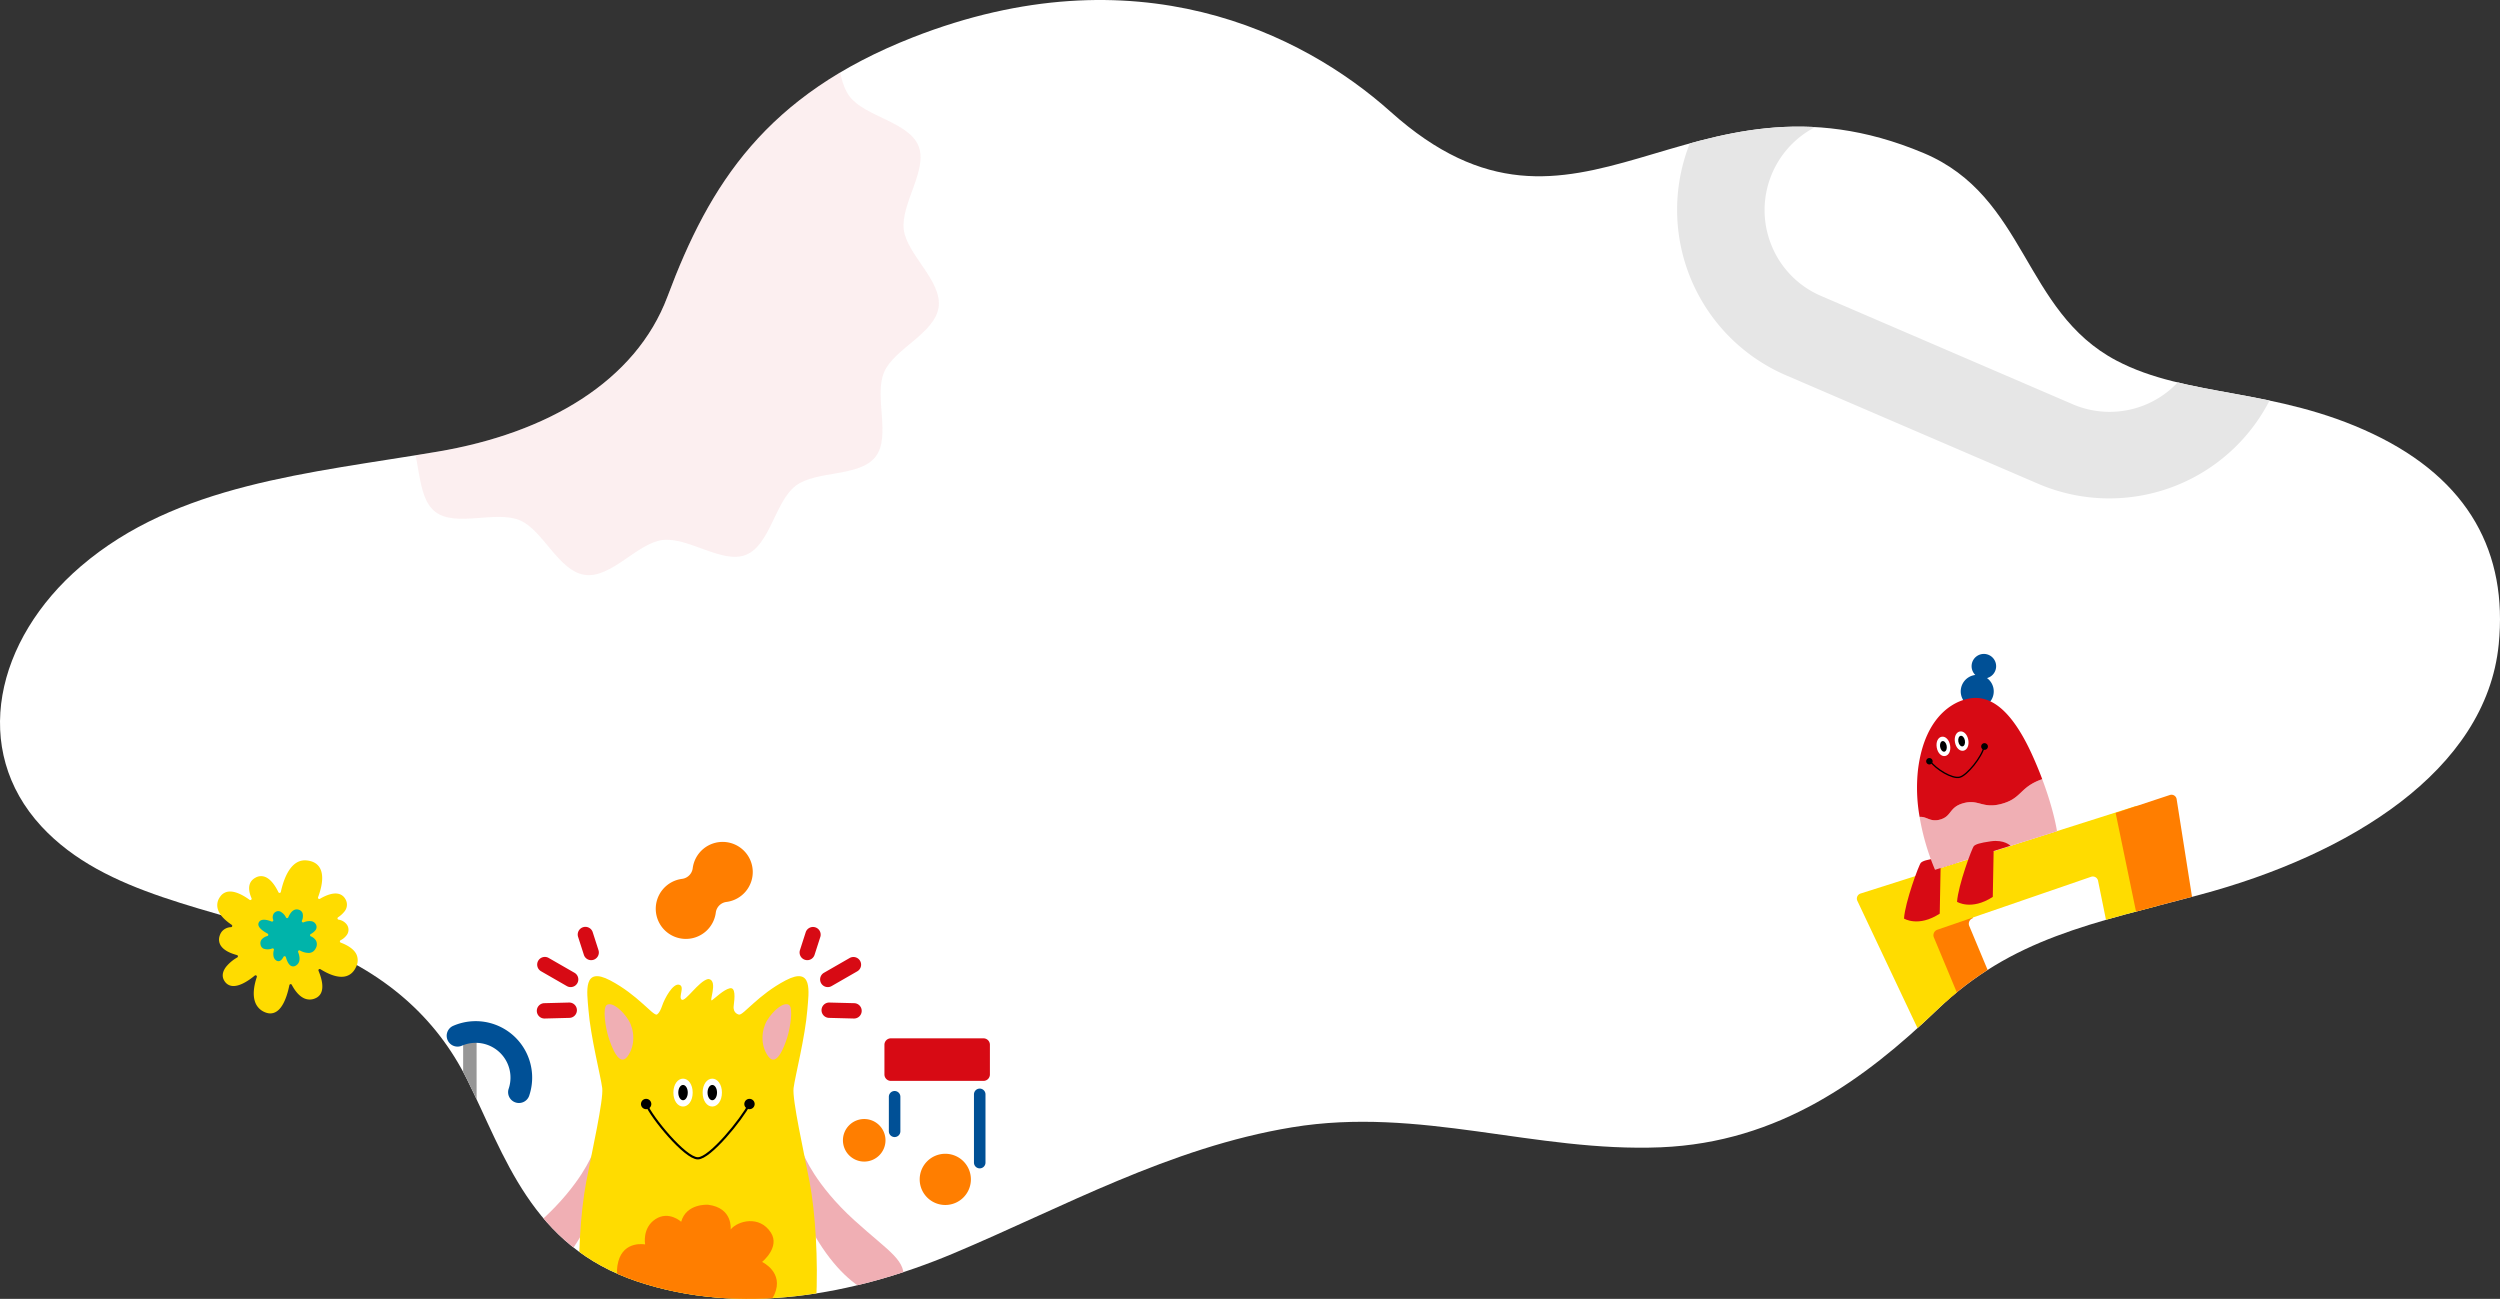
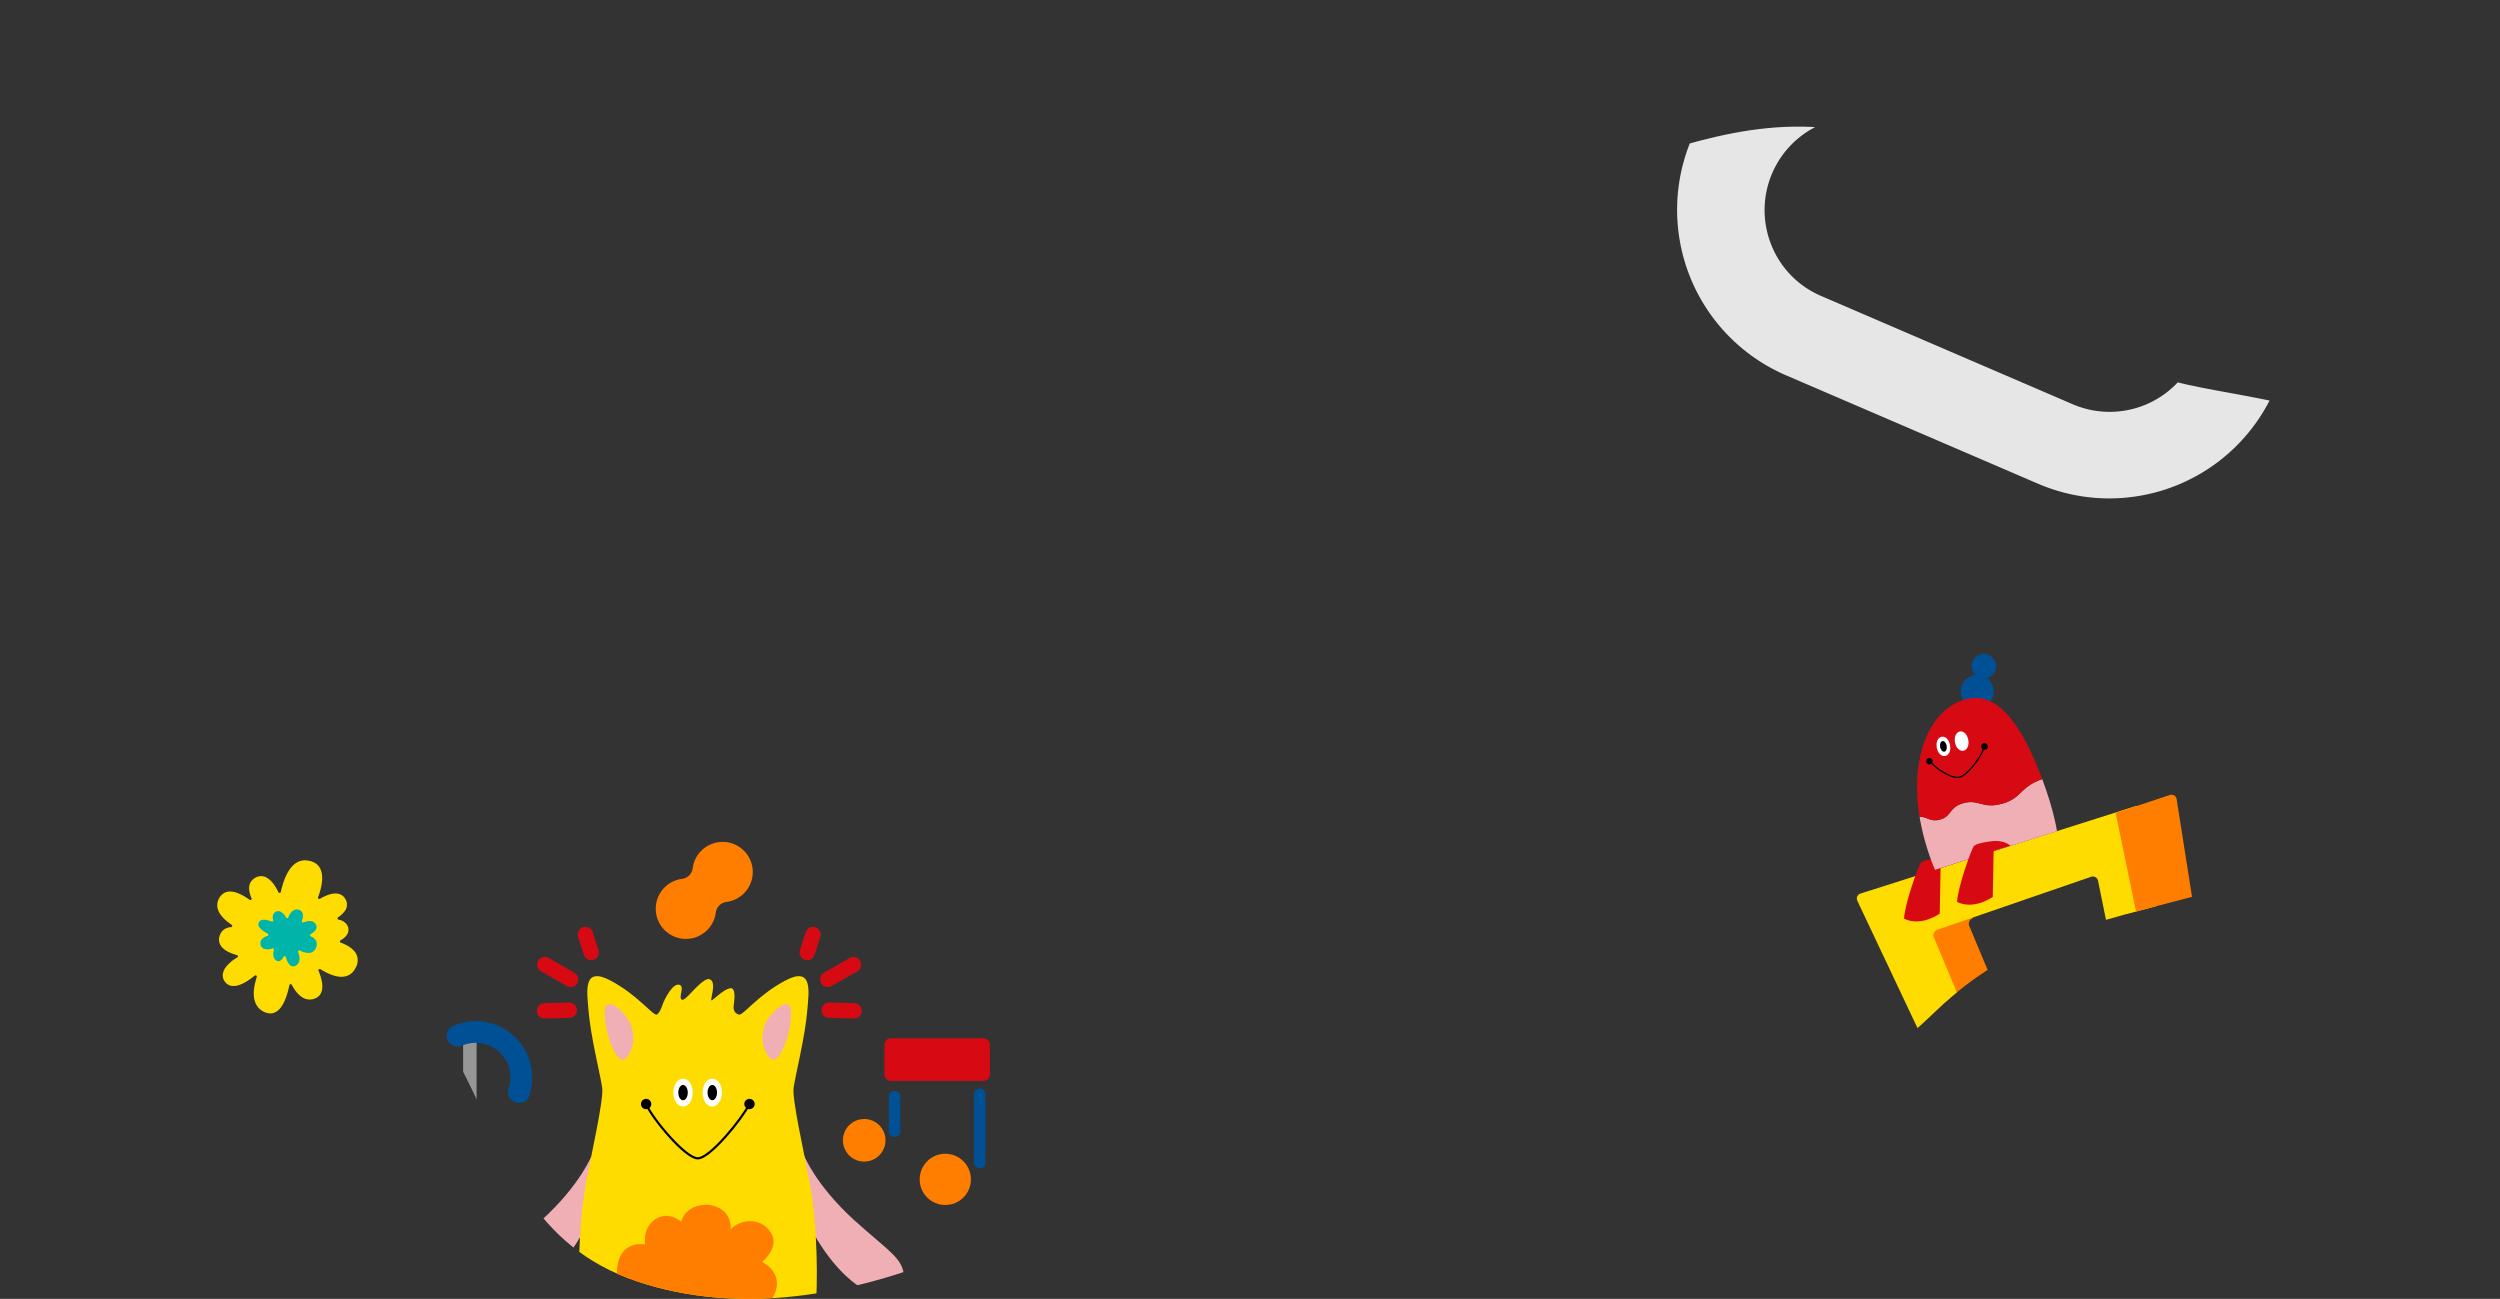
<svg xmlns="http://www.w3.org/2000/svg" width="1157.214" height="601.225">
  <rect width="100%" height="100%" fill="#333333" stroke="none" />
  <defs>
    <clipPath id="a">
      <path data-name="パス 1315988" d="M898.395 597.636c34.646-33.326 71.894-40.042 121.584-53.32 69.03-18.39 132.6-57.344 138.44-115.847 4.214-42.259-13.522-76.235-58.163-97.483-45.243-21.517-86.171-16.756-118.816-33.986-43.295-22.836-41.493-75.981-89.223-96.036-109.886-46.2-159.583 58.993-246.734-19.131C604.66 145.3 527.527 106.98 424.3 147.425c-67.811 26.614-94 67.695-113.525 119.964-14.737 39.331-55.706 63.219-106.353 71.774-59.606 10.059-120.761 14.98-165.26 53.13-39.517 33.925-51.053 84.807-18.143 120.38 29.807 32.159 78.827 37.26 122.781 53.527 36.07 13.339 60.081 35.169 74.22 63.634 17.568 35.263 29.444 77.021 78.932 93.5 47.36 15.8 99.637 6.488 145.994-12.957 50.624-21.262 100.314-49.136 156.962-58.451 59.083-9.734 112.253 11.63 170.659 9.255 54.775-2.259 94.48-31.553 127.824-63.544" transform="translate(238.586 -168.344)" fill="#fff" />
    </clipPath>
  </defs>
  <g data-name="グループ 172588">
-     <path data-name="パス 1315987" d="M896.588 467.522c34.646-33.326 71.894-40.042 121.584-53.32 69.03-18.39 132.6-57.344 138.44-115.847 4.214-42.259-13.522-76.235-58.163-97.483-45.243-21.517-86.171-16.756-118.816-33.986-43.295-22.836-41.493-75.981-89.223-96.036-109.886-46.2-159.583 58.993-246.734-19.131-40.823-36.533-117.956-74.853-221.183-34.408-67.811 26.614-94 67.695-113.525 119.964-14.737 39.331-55.706 63.219-106.353 71.774-59.606 10.059-120.761 14.98-165.26 53.13-39.517 33.925-51.053 84.807-18.143 120.38 29.807 32.159 78.827 37.26 122.781 53.527 36.07 13.339 60.081 35.169 74.22 63.634 17.568 35.263 29.444 77.021 78.932 93.5 47.36 15.8 99.637 6.488 145.994-12.957 50.624-21.262 100.314-49.136 156.962-58.451 59.083-9.734 112.253 11.63 170.659 9.255 54.775-2.259 94.48-31.553 127.824-63.544" fill="#fff" />
    <g data-name="マスクグループ 38619" clip-path="url(#a)" transform="translate(-240.393 38.23)">
      <g data-name="グループ 171824">
        <path data-name="長方形 88269" d="M652.759 442.399h42.871a2.975 2.975 0 012.975 2.975v13.749a2.974 2.974 0 01-2.974 2.976H652.76a2.975 2.975 0 01-2.975-2.977v-13.749a2.974 2.974 0 012.974-2.974z" fill="#d70a14" />
        <path data-name="パス 1315475" d="M654.495 488.097a2.667 2.667 0 01-2.665-2.667v-15.983a2.667 2.667 0 015.335 0v15.984a2.669 2.669 0 01-2.669 2.667" fill="#005096" />
        <path data-name="パス 1315476" d="M693.894 502.594a2.669 2.669 0 01-2.667-2.669v-31.591a2.667 2.667 0 015.335 0v31.59a2.669 2.669 0 01-2.667 2.669" fill="#005096" />
        <path data-name="パス 1315477" d="M650.275 489.599a9.849 9.849 0 11-9.847-9.849 9.851 9.851 0 019.847 9.849" fill="#ff7e00" />
        <path data-name="パス 1315478" d="M689.805 507.686a11.851 11.851 0 11-11.849-11.849 11.847 11.847 0 0111.849 11.849" fill="#ff7e00" />
        <path data-name="パス 1315479" d="M457.888 480.941a3.115 3.115 0 01-3.114-3.116v-36.9a3.115 3.115 0 016.231 0v36.9a3.115 3.115 0 01-3.116 3.116" fill="#969696" />
        <path data-name="パス 1315480" d="M454.951 488.337a11 11 0 11-11-11 11 11 0 0111 11" fill="#ff7e00" />
        <path data-name="パス 1315481" d="M482.619 471.911a5.015 5.015 0 01-6.766-6.2 16.1 16.1 0 00-21.722-19.875 5.018 5.018 0 01-4.024-9.193 26.136 26.136 0 0135.255 32.273 4.987 4.987 0 01-2.743 3" fill="#005096" />
        <path data-name="パス 1315483" d="M548.015 392.294a13.96 13.96 0 018.1-23.711 5.694 5.694 0 004.928-4.925 13.952 13.952 0 1115.608 15.609 5.692 5.692 0 00-4.926 4.927 13.958 13.958 0 01-23.709 8.1" fill="#ff7e00" />
        <path data-name="パス 1315484" d="M514.433 496.297s-5.245 13.834-23.369 30.291c-16.621 15.088-24.48 18.517-22.662 28.622 2.146 11.927 23.135 8.824 40.787-21.227" fill="#f0afb4" />
        <path data-name="パス 1315485" d="M612.449 496.297s5.25 13.834 23.373 30.291c16.621 15.088 24.478 18.517 22.661 28.622-2.146 11.927-23.135 8.824-40.785-21.227" fill="#f0afb4" />
        <path data-name="パス 1315486" d="M568.58 414.96c4.29.953-.24 10.972 1.429 9.779s5.249-4.768 8.111-5.487 2.37 4.372 1.89 8.111c-.459 3.577 2.47 4.054 2.47 4.054 2.019.336 8.82-9.125 21.546-15.824 12.792-6.733 10.732 5.323 10.091 13.442-1.009 12.792-5.713 31-6.389 36.384s4.714 29.29 7.406 43.429 4.04 36.019 3.031 55.883-5.052 60.934-5.052 65.646-16.158 7.071-22.553 2.021c0 0-2.357-1.683-3.03-11.109-1.174-16.471-6.387-23.229-22.547-23.229h-3.081c-16.162 0-21.374 6.758-22.547 23.229-.676 9.425-3.035 11.109-3.035 11.109-6.391 5.05-22.551 2.693-22.551-2.021s-4.04-45.784-5.05-65.646.336-41.744 3.029-55.883 8.078-38.042 7.408-43.429-5.381-23.592-6.391-36.384c-.64-8.119-2.7-20.175 10.1-13.442 12.723 6.7 19.523 16.16 21.544 15.824 0 0 1.275-.476 2.47-4.054s5.007-10.5 7.871-9.781-.476 5.725 1.191 6.918 7.871-8.588 12.167-9.541z" fill="#ffdc00" />
        <path data-name="パス 1315487" d="M568.104 519.429s-10.021-.715-12.4 7.873c0 0-5.723-5.247-11.927-1.193s-4.768 11.685-4.768 11.685-9.781-1.906-12.4 7.873c-2.915 10.857 5.011 18.128 11.925 15.5 0 0-5.1 9.945 5.007 15.264 9.064 4.772 16.7-1.191 17.888-5.485 0 0 6.241 9.962 15.746 4.532 8.348-4.77 5.961-11.21 5.961-11.21s11.651 5.917 15.742-3.339c4.53-10.257-5.725-15.028-5.725-15.028s8.461-6.785 4.056-13.594c-5.247-8.109-15.268-5.487-18.607-1.433 0 0 1.2-10.017-10.492-11.448" fill="#ff7e00" />
        <path data-name="パス 1315488" d="M521.352 426.885c-2.156 1.179-.713 10.5.719 15.028s5.009 14.073 8.822 8.826 3.1-12.4.478-16.7-7.4-8.59-10.019-7.158" fill="#f0afb4" />
        <path data-name="パス 1315489" d="M605.53 426.885c2.158 1.179.715 10.5-.713 15.028s-5.011 14.073-8.826 8.826-3.1-12.4-.476-16.7 7.395-8.59 10.015-7.158" fill="#f0afb4" />
        <path data-name="パス 1315490" d="M561.024 467.515c0 3.788-2 6.455-4.464 6.455s-4.466-2.667-4.466-6.455 2-6.454 4.466-6.454 4.464 2.667 4.464 6.454" fill="#fff" />
        <path data-name="パス 1315491" d="M558.753 467.514c0 1.955-.982 3.542-2.193 3.542s-2.2-1.588-2.2-3.542.984-3.54 2.2-3.54 2.193 1.588 2.193 3.54" />
        <path data-name="パス 1315492" d="M565.632 467.515c0 3.788 2 6.455 4.464 6.455s4.468-2.667 4.468-6.455-2-6.454-4.468-6.454-4.464 2.667-4.464 6.454" fill="#fff" />
        <path data-name="パス 1315493" d="M567.903 467.514c0 1.955.984 3.542 2.193 3.542s2.2-1.588 2.2-3.542-.982-3.54-2.2-3.54-2.193 1.588-2.193 3.54" />
        <path data-name="パス 1315494" d="M587.324 472.802c-3.669 7.182-18.328 25.131-23.871 25.131h-.1c-5.794 0-21.356-18.847-23.871-25.131" fill="none" stroke="#000" stroke-linecap="round" stroke-linejoin="round" stroke-width="1.021" />
        <path data-name="パス 1315495" d="M541.876 472.803a2.391 2.391 0 11-2.392-2.388 2.393 2.393 0 012.392 2.388" />
        <path data-name="パス 1315496" d="M589.714 472.803a2.391 2.391 0 11-2.392-2.388 2.392 2.392 0 012.392 2.388" />
        <path data-name="パス 1315497" d="M514.038 406.218a3.548 3.548 0 01-3.378-2.466l-2.675-8.312a3.553 3.553 0 016.765-2.178l2.669 8.312a3.546 3.546 0 01-2.29 4.468 3.584 3.584 0 01-1.09.172" fill="#d70a14" />
        <path data-name="パス 1315498" d="M504.536 418.685a3.522 3.522 0 01-1.767-.474l-11.874-6.83a3.55 3.55 0 113.536-6.155l11.88 6.828a3.552 3.552 0 01-1.775 6.631" fill="#d70a14" />
        <path data-name="パス 1315499" d="M492.365 433.23a3.552 3.552 0 01-.09-7.1l11.581-.3h.092a3.552 3.552 0 01.092 7.1l-11.581.3h-.094" fill="#d70a14" />
        <path data-name="パス 1315500" d="M614.063 406.218a3.556 3.556 0 003.38-2.466l2.673-8.312a3.553 3.553 0 00-6.763-2.178l-2.673 8.312a3.557 3.557 0 003.382 4.639" fill="#d70a14" />
        <path data-name="パス 1315501" d="M623.567 418.685a3.514 3.514 0 001.765-.474l11.876-6.83a3.55 3.55 0 10-3.54-6.155l-11.874 6.828a3.552 3.552 0 001.773 6.631" fill="#d70a14" />
        <path data-name="パス 1315502" d="M635.739 433.23a3.551 3.551 0 00.09-7.1l-11.579-.3h-.092a3.552 3.552 0 00-.092 7.1l11.581.3h.092" fill="#d70a14" />
        <path data-name="パス 1315482" d="M434.262 565.561a15.353 15.353 0 0126.193 10.228 4.169 4.169 0 003.991 4 15.358 15.358 0 0114.715 14.715 4.177 4.177 0 004 4 15.347 15.347 0 11-15.965 15.963 4.174 4.174 0 00-4-4 15.358 15.358 0 01-14.715-14.713 4.167 4.167 0 00-3.991-3.993 15.353 15.353 0 01-10.23-26.193" fill="#d70a14" />
      </g>
      <path data-name="パス 1316021" d="M1294.23 78.236a83.39 83.39 0 01-110.441 107.446l-116.313-50.038a83.392 83.392 0 1165.925-153.2l116.316 50.051a82.9 82.9 0 0144.513 45.741m-233.963-3.2a42.93 42.93 0 0023.071 23.72l116.318 50.063a43.246 43.246 0 1034.187-79.448L1117.53 19.308a43.242 43.242 0 00-57.261 55.728" fill="#e6e6e6" />
-       <path data-name="パス 1316022" d="M674.861 103.942c-1.66 12.121-20.706 19.329-25.238 30.113-4.745 11.169 3.31 29.839-3.961 39.141-7.36 9.486-27.45 6.218-36.951 13.432s-11.848 27.425-22.968 31.942c-10.932 4.466-26.69-8.339-38.73-6.828-11.577 1.438-23.726 17.842-35.886 16.132-12.107-1.68-19.359-20.714-30.087-25.271-11.159-4.667-29.817 3.349-39.171-3.928-9.47-7.38-6.22-27.484-13.4-36.954-7.231-9.537-27.4-11.848-31.956-22.954-4.474-10.984 8.3-26.728 6.828-38.711-1.449-11.646-17.8-23.779-16.138-35.891C388.877 52 407.914 44.81 412.446 34.009c4.715-11.15-3.318-29.767 3.956-39.144 7.382-9.439 27.487-6.2 36.96-13.387 9.542-7.208 11.853-27.423 22.971-31.955 10.915-4.482 26.716 8.308 38.733 6.824 11.588-1.457 23.716-17.82 35.875-16.146 12.116 1.688 19.368 20.723 30.131 25.255 11.139 4.7 29.8-3.348 39.128 3.967 9.478 7.335 6.223 27.437 13.428 36.943 7.184 9.49 27.413 11.8 31.923 22.976 4.5 10.94-8.284 26.734-6.811 38.709 1.471 11.657 17.81 23.737 16.124 35.889" fill="#f0afb4" opacity=".2" />
      <g data-name="グループ 171821">
        <path data-name="パス 1315452" d="M1168.126 421.671a3.07 3.07 0 01-3.828-1.682l-12.353-29.58a2.683 2.683 0 011.614-3.605l-.014-7.374-28.945 7.47 3.364 14.783 12.241 23.265 10.027 8.46 18.75-9.722z" fill="#ff7e00" />
        <path data-name="パス 1315454" d="M1228.36 335.098l-126.669 40.249a2.464 2.464 0 00-1.516 3.483l34.02 71.979a3.258 3.258 0 003.955 1.636l102.879-36.94a3.647 3.647 0 002.271-3.832l-11.739-74.597a2.41 2.41 0 00-3.201-1.978m-16.793 34.443l6.183 30.466a3.477 3.477 0 01-2.144 3.818l-63.86 23.166a3.066 3.066 0 01-3.827-1.68l-12.346-29.584a2.68 2.68 0 011.62-3.607l71.07-24.471a2.471 2.471 0 013.309 1.892" fill="#ffdc00" />
        <path data-name="パス 1315455" d="M1146.425 361.01s-2.79-2.959-9.055-2.065c-5.357.763-6.976 1.39-7.838 2.192s-7.344 18.333-7.799 25.82c0 0 6.62 4.172 16.535-2.276l.397-21.251z" fill="#d70a14" />
        <path data-name="パス 1315459" d="M1193.51 494.731a30.508 30.508 0 11-38.77-18.916 30.509 30.509 0 0138.77 18.916" fill="#f0afb4" />
        <path data-name="パス 1315462" d="M1281.618 403.558c-10.437-5.483-24.785-5.399-39.351.218-13.112 5.058-20.098 13.199-23.681 19.287-1.36-.877-13.743-8.32-32.019-2.027-24.48 8.43-28.208 21.364-28.372 21.983-7.232-1.653-18.417-2.226-31.38 4.026-10.582 5.103-17.286 11.875-19.913 20.123-2.347 7.348-.825 14.219 1.185 17.878a24.373 24.373 0 0016.275 11.536 31.945 31.945 0 0016.924-1.492c6.095-2.098 12.546-5.808 19.302-11.116.016-.013.02-.035.029-.051a26.683 26.683 0 0015.513.553q1.788-.466 3.398-1.022c7.91-2.723 12.758-6.958 15.738-11.117a.186.186 0 00.092.084c.09.042 8.433 3.336 20.484-.814a44.819 44.819 0 005.84-2.498c7.32-3.75 12.05-9.967 14.987-15.411a28.5 28.5 0 007.846 2.571 39.875 39.875 0 0020.36-1.713c9.732-3.351 18.087-8.866 23.53-15.535 5.372-6.576 7.484-13.695 5.961-20.043-1.55-6.446-6.073-11.918-12.743-15.417" fill="#00b4aa" />
        <path data-name="パス 1315470" d="M1171.145 448.604s-18.764-13.666-44.243-1.38-22.039 31.549-18.634 37.723c4.556 8.272 21.774 22.762 52.194-1.129" fill="none" stroke="#fff" stroke-linecap="round" stroke-linejoin="round" stroke-width=".734" />
-         <path data-name="パス 1315471" d="M1158.38 443.095s3.113-13.21 28.254-21.867c19.417-6.686 31.97 2.086 31.97 2.086" fill="none" stroke="#fff" stroke-linecap="round" stroke-linejoin="round" stroke-width=".734" />
+         <path data-name="パス 1315471" d="M1158.38 443.095c19.417-6.686 31.97 2.086 31.97 2.086" fill="none" stroke="#fff" stroke-linecap="round" stroke-linejoin="round" stroke-width=".734" />
        <path data-name="パス 1315473" d="M1150.509 477.751s10.324 10.501 25.57 6.531c23.688-6.173 23.732-24.784 23.732-24.784" fill="none" stroke="#fff" stroke-linecap="round" stroke-linejoin="round" stroke-width=".734" />
        <path data-name="パス 1315449" d="M1164.066 268.304a5.676 5.676 0 10-9.33 5.902 7.643 7.643 0 103.375 14.82 7.64 7.64 0 002.029-13.39c.135-.033.272-.07.407-.116a5.677 5.677 0 003.52-7.214" fill="#005096" />
        <path data-name="パス 1315450" d="M1166.527 333.954c-8.716 2.229-10.357-2.537-17.714-.285-6.38 1.95-4.958 6.08-10.628 7.529-4.427 1.134-5.926-1.578-9.239-1.297a110.126 110.126 0 007.134 24.493l56.466-17.848s-1.33-9.484-6.84-24.127c-10.685 3.71-9.281 9.013-19.183 11.536" fill="#f0afb4" />
        <path data-name="パス 1315451" d="M1154.687 284.833c-7.83.09-23.283 6.671-26.5 33.407a76.778 76.778 0 00.768 21.661c3.314-.279 4.811 2.431 9.239 1.3 5.668-1.448 4.246-5.578 10.628-7.53 7.356-2.25 8.997 2.515 17.714.285 9.9-2.528 8.497-7.826 19.181-11.535a185.623 185.623 0 00-4.777-11.484c-8.602-18.84-17.498-26.206-26.243-26.104" fill="#d70a14" />
        <path data-name="パス 1315453" d="M1236.064 417.23l21.341-7.042a3.652 3.652 0 002.276-3.834l-11.742-74.592a2.411 2.411 0 00-3.201-1.98l-25.052 8.278z" fill="#ff7e00" />
        <path data-name="パス 1315456" d="M1170.981 353.262s-2.789-2.958-9.052-2.066c-5.358.763-6.982 1.392-7.844 2.195s-7.34 18.331-7.798 25.821c0 0 6.617 4.167 16.536-2.282l.396-21.25z" fill="#d70a14" />
        <path data-name="パス 1315457" d="M1313.672 480.367l-136.662 45.587-52.797 19.649c1.713 15.697 11.397 28.659 11.397 28.659 6.448 10.683 47.633 4.996 99.952-13.019s87.648-39.31 86.777-51.277c0 0 .255-11.076-8.668-29.599" fill="#005096" />
        <path data-name="パス 1315458" d="M1313.673 480.367c3.638 10.565-35.825 33.736-88.14 51.75s-97.68 24.051-101.318 13.485 35.826-33.733 88.144-51.748 97.676-24.052 101.314-13.487" fill="#ffdc00" />
        <path data-name="パス 1315460" d="M1287.182 462.478a30.5 30.5 0 11-38.776-18.914 30.506 30.506 0 0138.776 18.914" fill="#008c5a" />
        <path data-name="パス 1315461" d="M1240.35 478.603a30.507 30.507 0 11-38.779-18.913 30.511 30.511 0 0138.779 18.913" fill="#d70a14" />
        <path data-name="パス 1315463" d="M1143.054 306.7c.476 2.612-.57 4.702-2.276 5.014s-3.419-1.282-3.888-3.9.575-4.7 2.273-5.013 3.418 1.284 3.89 3.9" fill="#fff" />
        <path data-name="パス 1315464" d="M1141.485 306.985c.244 1.348-.232 2.565-1.074 2.718s-1.71-.82-1.958-2.17.238-2.567 1.074-2.718 1.713.82 1.956 2.17" />
        <path data-name="パス 1315465" d="M1145.32 305.374c.477 2.612 2.189 4.206 3.89 3.899s2.748-2.4 2.278-5.015-2.188-4.205-3.891-3.896-2.744 2.397-2.276 5.014" fill="#fff" />
-         <path data-name="パス 1315466" d="M1146.887 305.09c.245 1.35 1.123 2.32 1.956 2.17s1.318-1.372 1.074-2.717-1.117-2.325-1.956-2.172-1.313 1.37-1.074 2.718" />
        <path data-name="パス 1315467" d="M1158.845 307.295c-1.032 4.88-7.938 13.346-11.284 14.223l-.057.01c-3.492.916-11.08-3.818-13.648-7.436" fill="none" stroke="#000" stroke-linecap="round" stroke-linejoin="round" stroke-width=".624" />
        <path data-name="パス 1315468" d="M1134.944 313.846a1.491 1.491 0 11-1.84-1.149 1.536 1.536 0 011.841 1.15" />
        <path data-name="パス 1315469" d="M1160.536 306.999a1.557 1.557 0 11-1.918-1.201 1.609 1.609 0 011.918 1.2" />
        <path data-name="パス 1315472" d="M1215.29 431.166s3.925-18.281 27.049-27.203c27.174-10.483 48.14-.282 51.826 15.059 3.087 12.845-9.082 28.363-29.36 35.345-16.56 5.702-28.09-.87-28.09-.87" fill="none" stroke="#fff" stroke-linecap="round" stroke-linejoin="round" stroke-width=".734" />
        <path data-name="パス 1315474" d="M1195.425 472.238s10.956 4.483 26.162-3.31 19.126-26.073 19.126-26.073" fill="none" stroke="#fff" stroke-linecap="round" stroke-linejoin="round" stroke-width=".734" />
      </g>
    </g>
    <g data-name="グループ 165085">
      <path data-name="パス 1314764" d="M163.683 449.475a6.7 6.7 0 01-4.775 2.626c-3.6.36-7.747-1.694-10.593-3.485a.61.61 0 00-.713.055.493.493 0 00-.083.089.6.6 0 00-.081.6c1.482 3.55 2.8 8.373.607 11.176a5.122 5.122 0 01-2.076 1.56 6.234 6.234 0 01-5.228-.008c-2.074-.951-4.038-3.1-5.668-6.223a.6.6 0 00-.618-.317.591.591 0 00-.39.227.547.547 0 00-.116.251c-.649 3.216-1.877 7.635-4.039 10.4-2 2.559-4.508 3.294-7.265 2.129a7.919 7.919 0 01-4.571-4.771c-1.032-2.91-.756-6.9.8-11.543a.6.6 0 00-.949-.655c-4.043 3.311-7.561 4.976-10.177 4.819a4.7 4.7 0 01-3.636-2c-1.935-2.628-.736-5.235.6-6.957a18.43 18.43 0 015.12-4.263.585.585 0 00.17-.15.592.592 0 00.125-.452.6.6 0 00-.445-.5c-2.529-.665-5.865-1.945-7.422-4.28a5.216 5.216 0 01-.607-4.567 6 6 0 011-1.99 5.737 5.737 0 014.289-2.073.607.607 0 00.43-.23.59.59 0 00.106-.216.6.6 0 00-.247-.652c-3.51-2.359-5.659-4.783-6.389-7.205a6.422 6.422 0 01.815-5.435 6.742 6.742 0 01.432-.618 5.361 5.361 0 014.143-2.136c2.455-.114 5.667 1.212 9.294 3.832a.6.6 0 00.73-.019.653.653 0 00.1-.1.606.606 0 00.076-.61c-1.474-3.372-1.485-6.135-.041-7.989a5.855 5.855 0 011.752-1.465 5.144 5.144 0 014.6-.412c2.194.861 4.314 3.306 6.129 7.065a.6.6 0 00.611.334.6.6 0 00.4-.227.6.6 0 00.112-.241c.716-3.29 2.086-7.869 4.543-11.014 2.058-2.637 4.532-3.831 7.364-3.562 2.976.287 5.069 1.5 6.217 3.6 2.031 3.722.635 9.364-.891 13.44a.6.6 0 00.87.729c3.271-1.926 6.136-2.744 8.283-2.366a4.84 4.84 0 013.426 2.388 4.976 4.976 0 01-.483 6 12.4 12.4 0 01-2.837 2.539.589.589 0 00-.138.125.616.616 0 00-.116.5.608.608 0 00.481.468 5.825 5.825 0 013.8 2.249 4.107 4.107 0 01-.257 5.185 7.826 7.826 0 01-2.6 2.1.589.589 0 00-.2.163.6.6 0 00.261.934c2.572.961 5.92 2.674 7.246 5.383a6.675 6.675 0 01-.207 5.993 9.489 9.489 0 01-1.075 1.779" fill="#ffdc00" />
      <path data-name="パス 1314765" d="M145.652 439.744a3.448 3.448 0 01-2.5 1.35 8.116 8.116 0 01-4.312-1.134.6.6 0 00-.677.085.467.467 0 00-.075.08.608.608 0 00-.085.585c.621 1.617 1.117 3.864-.068 5.382a3.436 3.436 0 01-.817.75 2.256 2.256 0 01-2.334.285c-1-.476-1.849-1.886-2.459-4.073a.6.6 0 00-.509-.438.608.608 0 00-.546.227.491.491 0 00-.048.08 7.425 7.425 0 01-.618.963c-1.014 1.3-1.954 1.1-2.424.873a2.793 2.793 0 01-1.461-1.689 6.089 6.089 0 01.06-3.337.6.6 0 00-.759-.718 5.738 5.738 0 01-4.078.086 2.5 2.5 0 01-1.356-1.966 2.779 2.779 0 01.546-2.283 5.146 5.146 0 012.633-1.579.673.673 0 00.3-.207.6.6 0 00.124-.31.609.609 0 00-.312-.591c-2.294-1.235-3.725-2.47-4.144-3.572a1.956 1.956 0 01.084-1.657 2.107 2.107 0 01.213-.325c1.13-1.451 3.7-.836 5.658-.067a.59.59 0 00.631-.118.445.445 0 00.064-.072.6.6 0 00.1-.546 3.174 3.174 0 01.3-3.029 2.742 2.742 0 01.856-.712 2.335 2.335 0 012.059-.147 6.056 6.056 0 012.68 2.764.6.6 0 00.993.07.525.525 0 00.079-.135 9.6 9.6 0 011.209-2.135c1.36-1.744 2.791-1.689 3.756-1.339a2.583 2.583 0 011.685 1.7 5.238 5.238 0 01-.355 3.33.6.6 0 00.771.777 6.863 6.863 0 013.71-.525 2.814 2.814 0 011.882 1.282 2.429 2.429 0 01-.2 3 6.921 6.921 0 01-2.068 1.645.7.7 0 00-.18.156.592.592 0 00-.124.4.6.6 0 00.351.52 4.908 4.908 0 012.413 2.027 3.736 3.736 0 01-.227 3.633 4.461 4.461 0 01-.426.662" fill="#00b4aa" />
    </g>
  </g>
</svg>